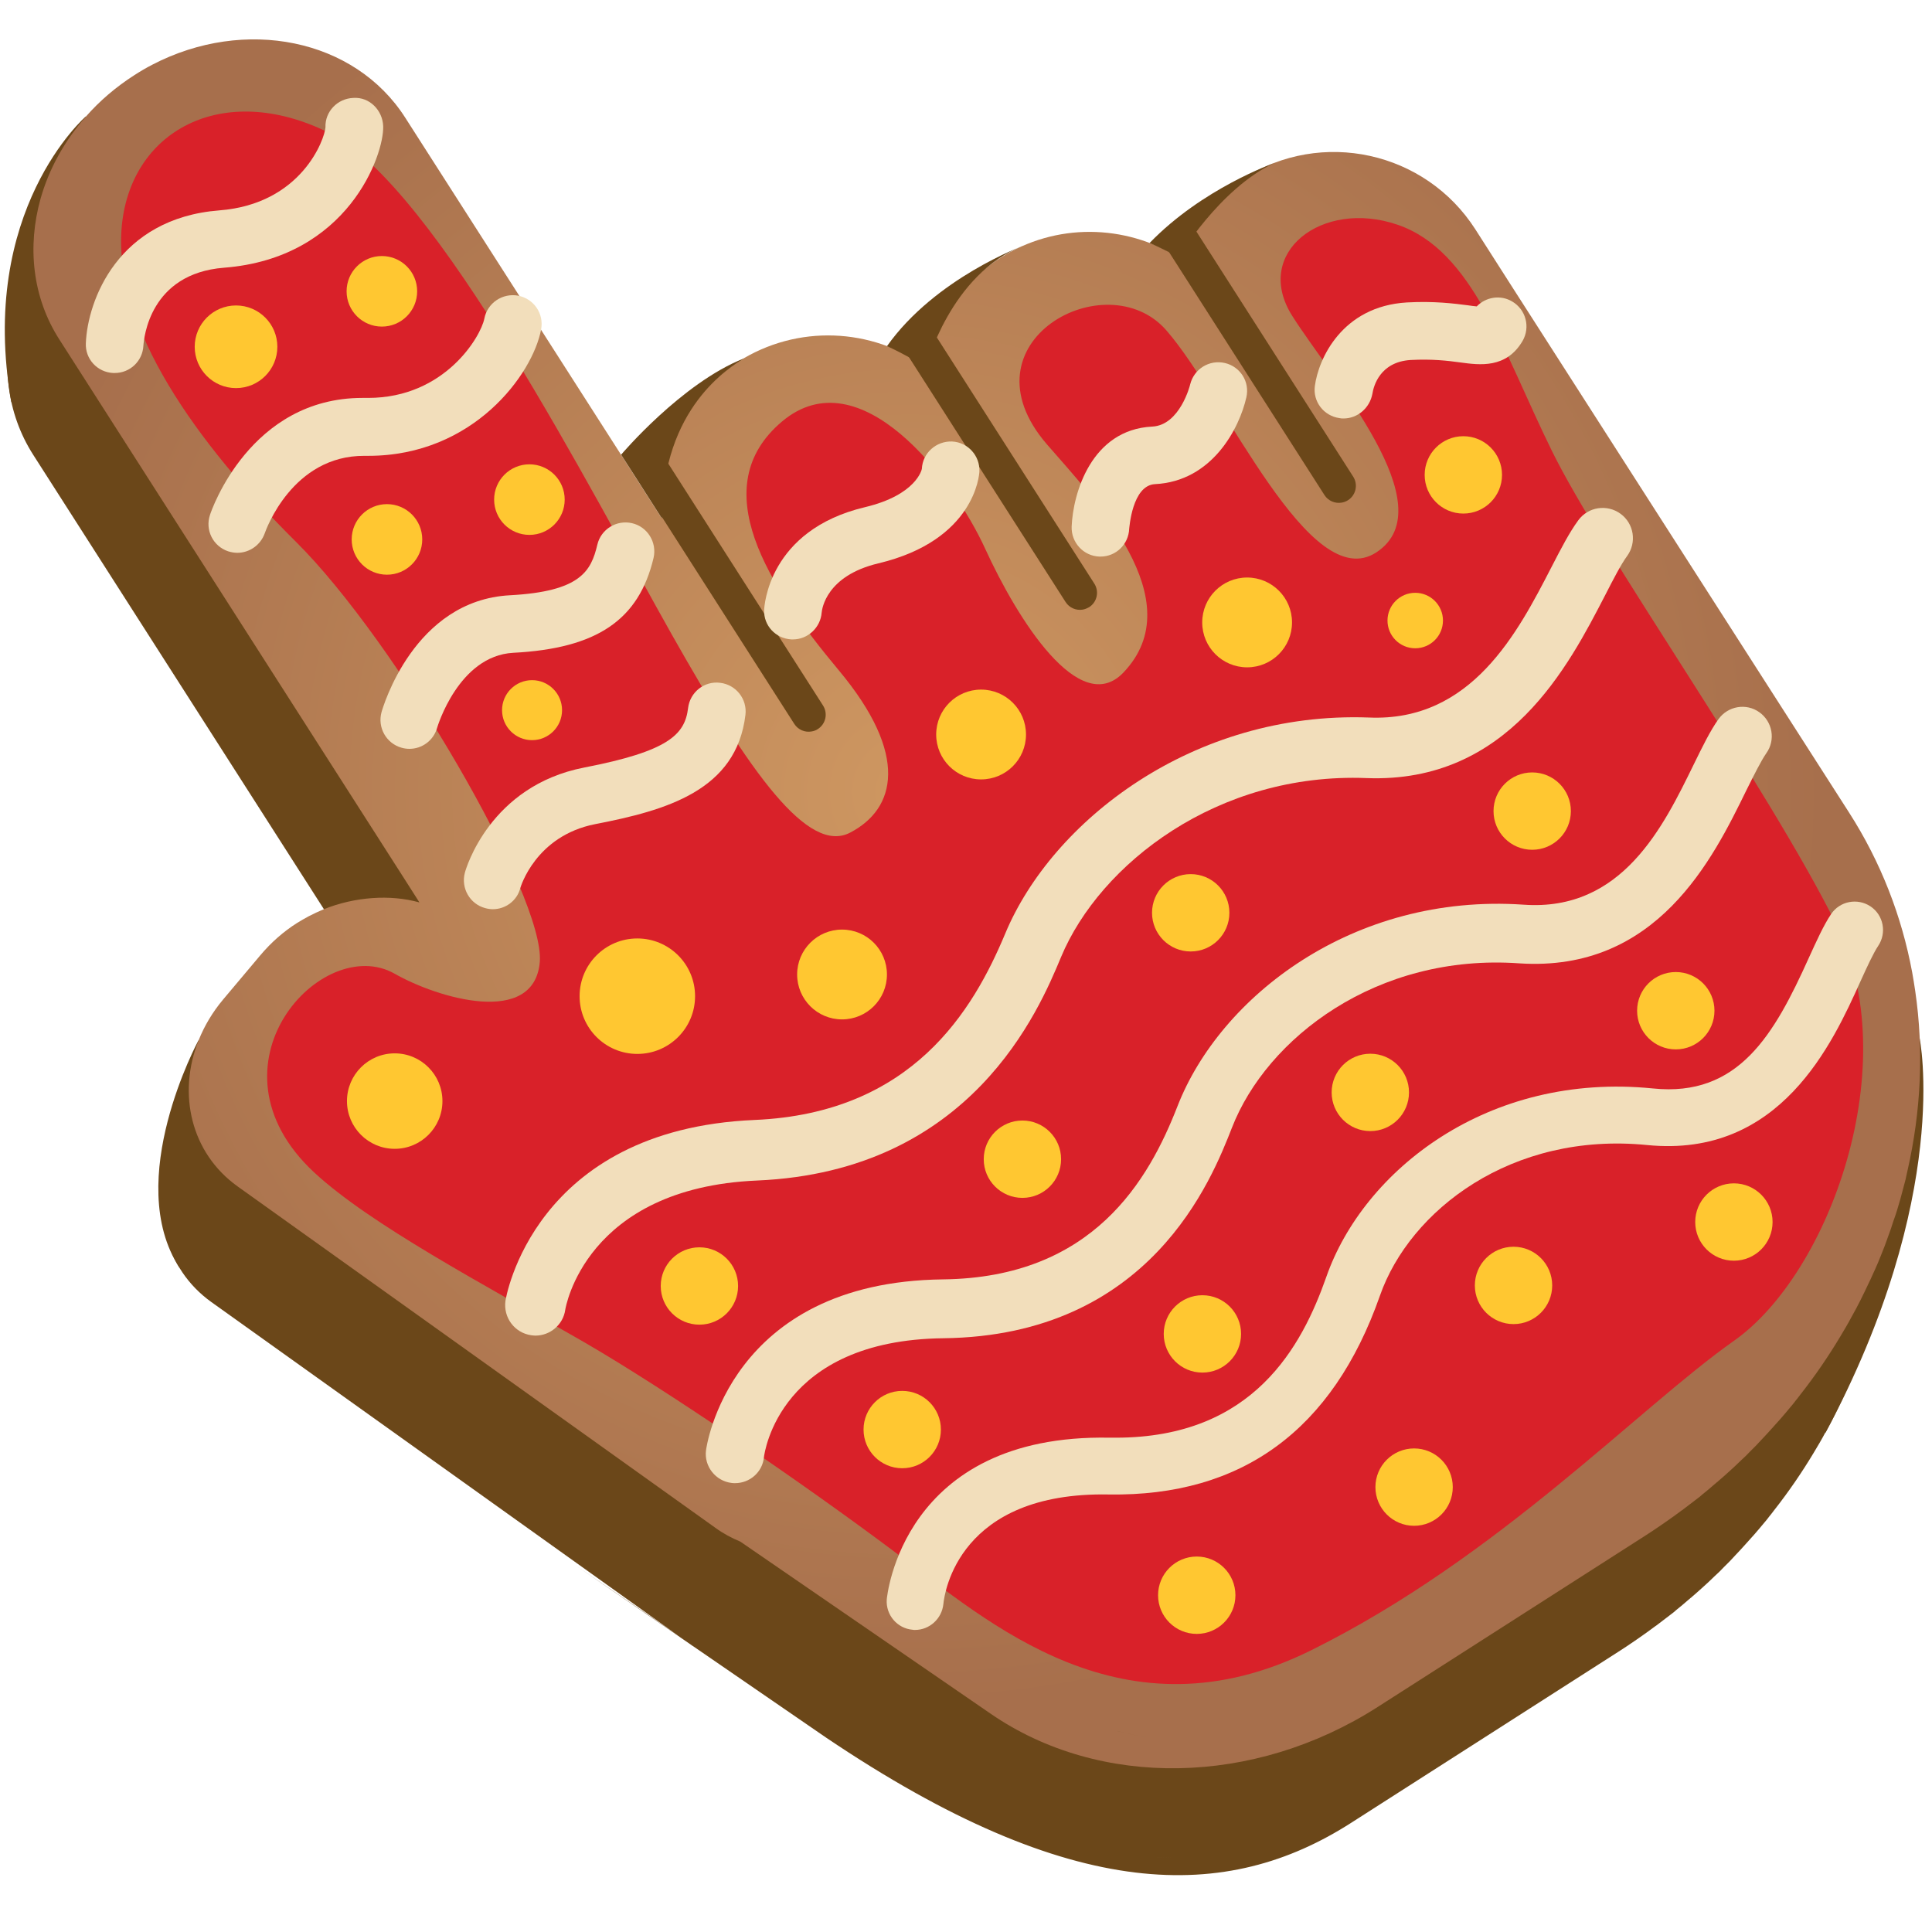
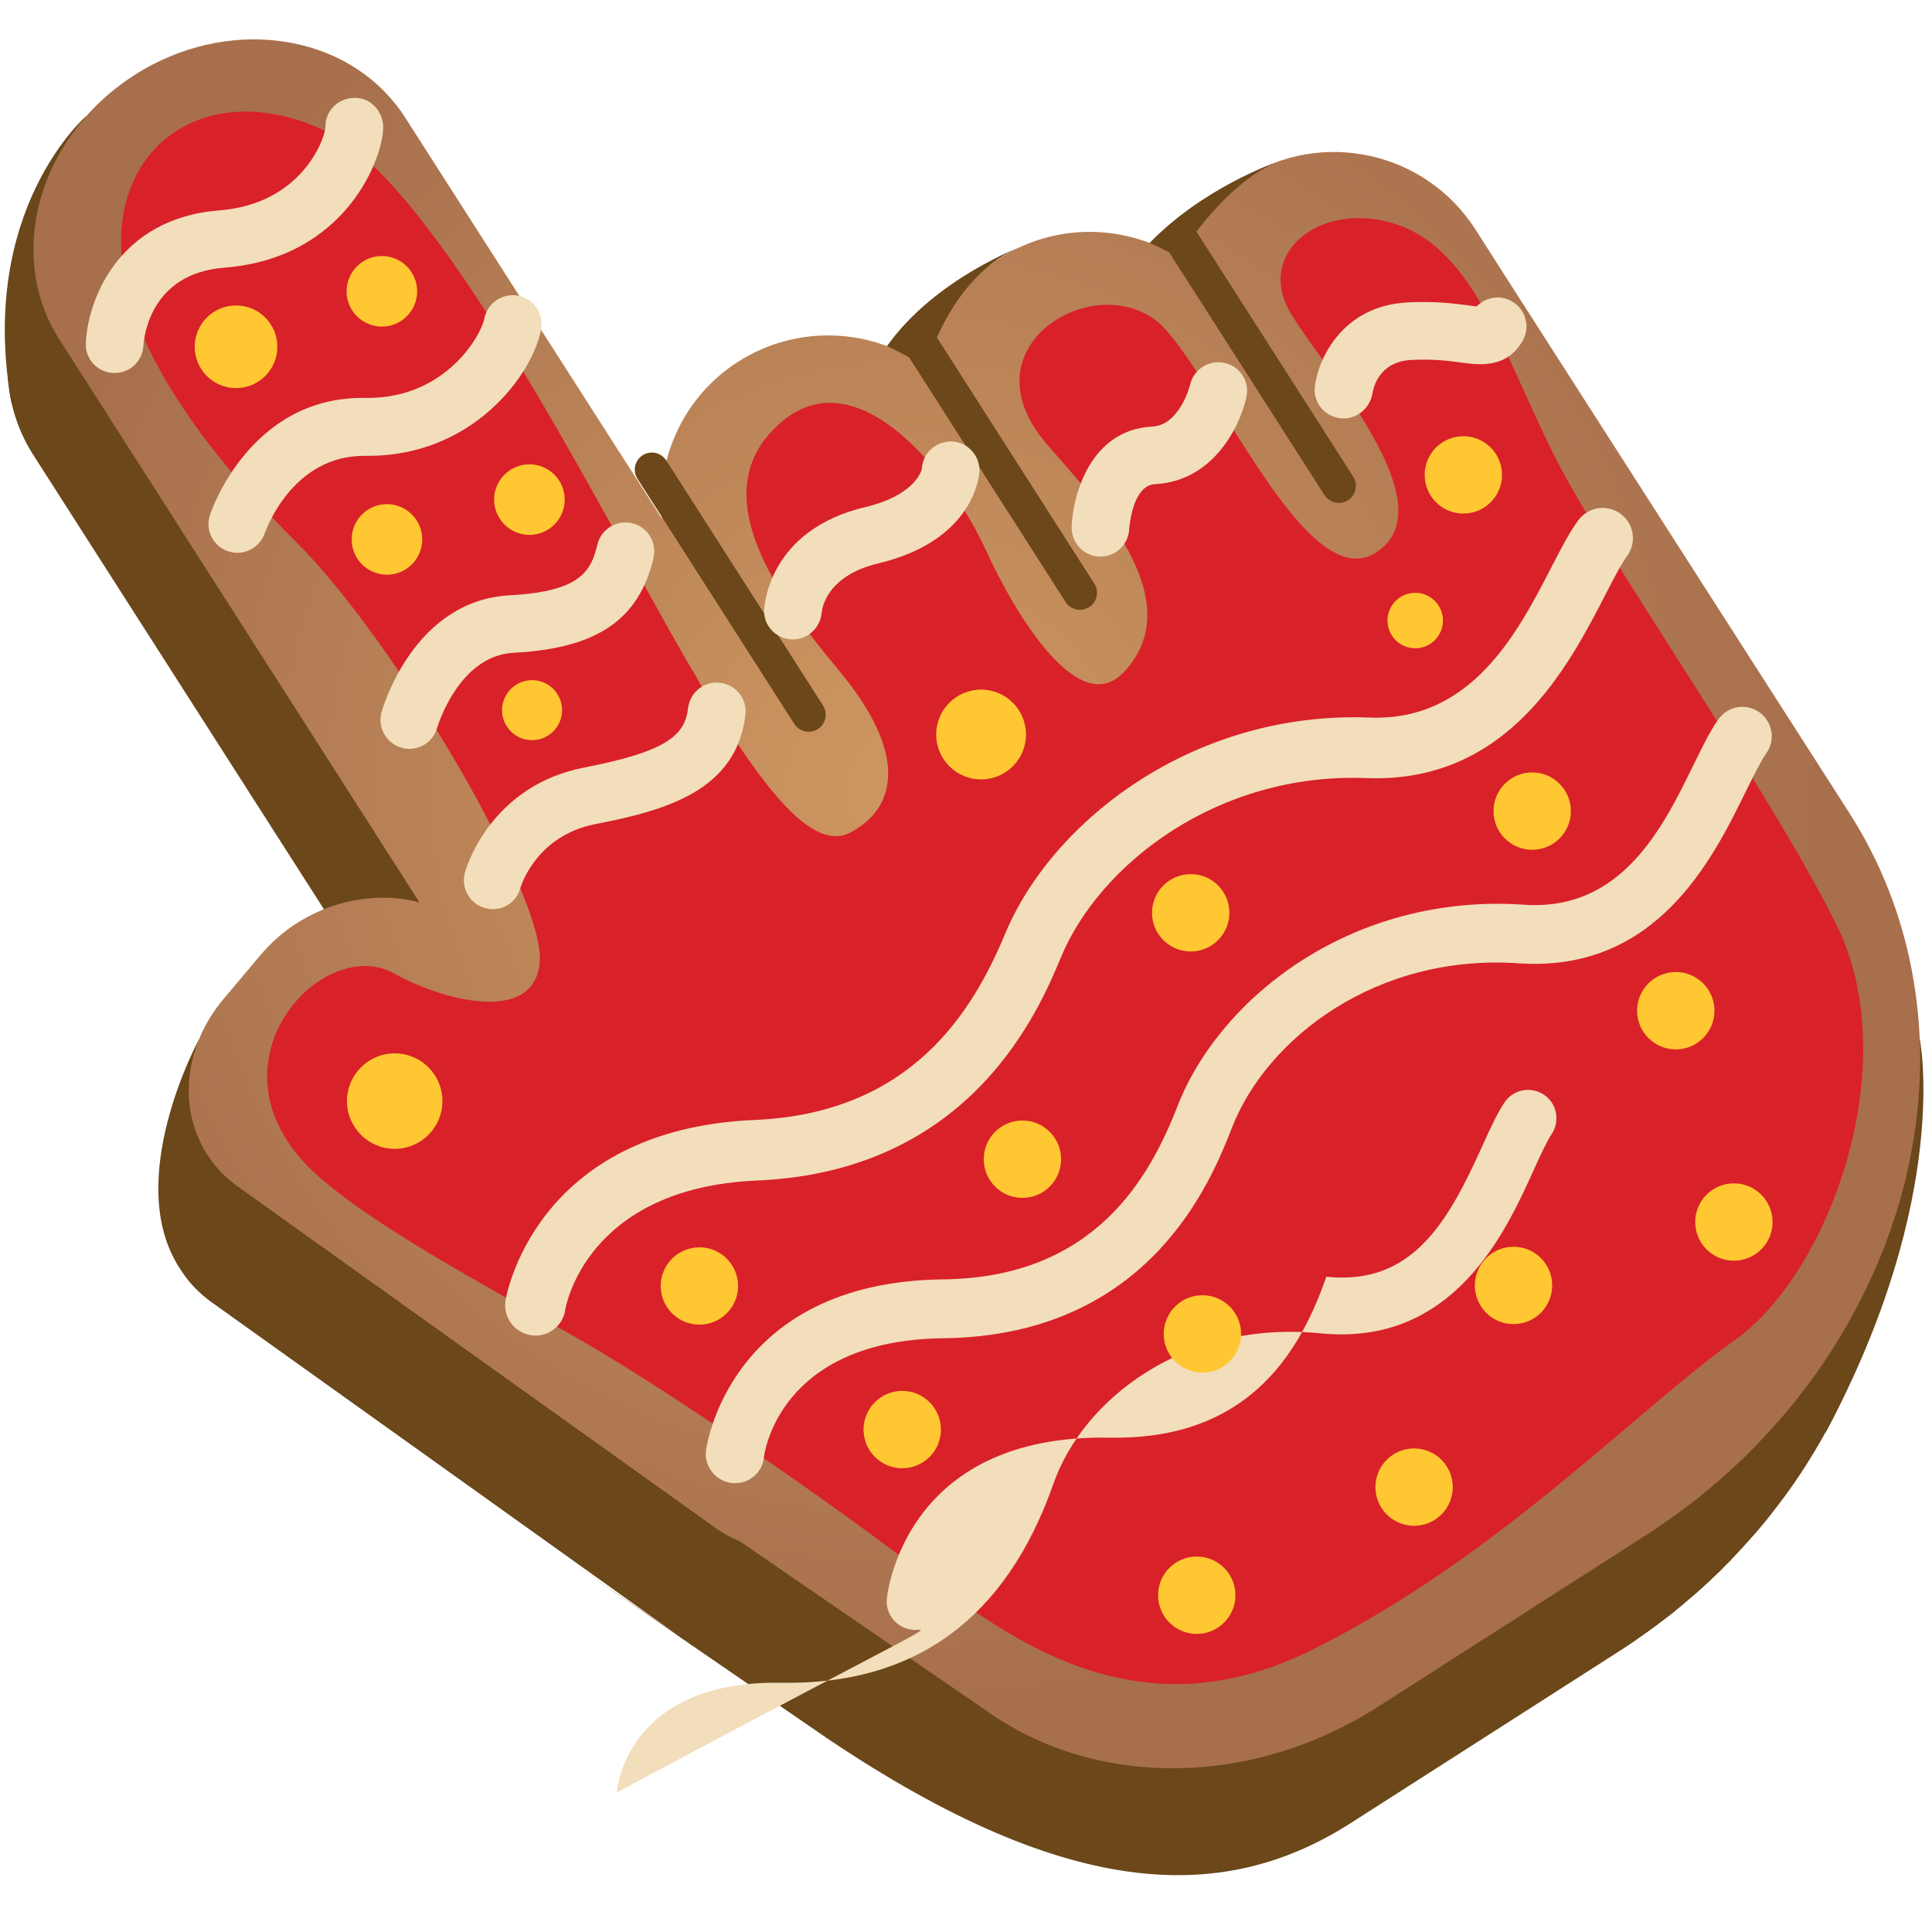
<svg xmlns="http://www.w3.org/2000/svg" version="1.1" id="Слой_1" x="0px" y="0px" viewBox="0 0 1024 1024" style="enable-background:new 0 0 1024 1024;" xml:space="preserve">
  <style type="text/css">
	.st0{fill:#6B4719;}
	.st1{fill:url(#SVGID_1_);}
	.st2{fill:#AA052D;}
	.st3{fill:#D92129;}
	.st4{fill:#F2DEBB;}
	.st5{fill:#FFC731;}
</style>
  <g>
    <path class="st0" d="M1017.4,550c0,0,17.5,83.6-49.9,209.5C966.4,714.1,989,554.7,1017.4,550z" />
    <path class="st0" d="M45.5,61.7c0,0-57.4,49.7-39.5,151.4c11.5,11.7,26.5-49.2,26.5-51.2C32.5,159.8,45.5,61.7,45.5,61.7z" />
    <path class="st0" d="M105.2,551.4c0,0-40.2,74.2-10.1,120.5c7.3-12.4,25.1-75.6,25.1-75.6L105.2,551.4z" />
    <g>
      <g>
        <g>
          <path class="st0" d="M199,524.6l9.5,14.9c-8-2.2-16.4-2.9-24.8-2.3c-8.8,0.6-17.7,2.6-26.1,6c-2.6,1.1-5.2,2.3-7.7,3.6l0,0l0,0      c-2.1,1.1-4.1,2.3-6.1,3.5c-7.3,4.6-13.9,10.4-19.7,17.3L104.4,591c-5.7,6.8-10,14.1-13,21.6C80,641,87.3,672.4,112,690.1      l253.3,181c4.1,3,8.6,5.4-60.5-41.6l132.8,91.3c131.4,88.7,213.1,87.3,278.6,45.3l141.2-90.4c3-1.9,6-3.9,8.9-5.9      c0.9-0.6,1.7-1.2,2.6-1.8c2.9-2,5.8-4.1,8.6-6.2l0.2-0.1c2.7-2,5.3-4.1,8-6.1c1-0.7,1.9-1.5,2.8-2.3c2.1-1.7,4.2-3.4,6.2-5.2      c0.5-0.4,0.9-0.7,1.4-1.2l0,0l0.2-0.1c0.1-0.1,0.2-0.1,0.2-0.2c2-1.7,4-3.5,6-5.3c2.2-1.9,4.2-3.9,6.3-5.9      c1.8-1.6,3.5-3.3,5.1-5c2-1.9,3.9-3.9,5.8-6c1.7-1.8,3.4-3.6,5-5.4c1.7-1.9,3.5-3.9,5.2-5.8c1.7-1.9,3.3-3.9,5-5.9      c1-1.1,1.9-2.3,2.9-3.6c0.8-1,1.7-2.1,2.5-3.2c7.7-9.8,14.7-20,21-30.5c2.1-3.5,4.2-7,6.1-10.6c1.7-3,3.3-6,4.8-9      s2.9-5.9,4.3-8.9c0.8-1.5,1.4-3,2.1-4.5c0.5-1.1,1-2.2,1.5-3.3c1-2.2,2-4.6,2.9-6.9c1.4-3.4,2.7-6.8,3.9-10.3      c1-2.6,1.9-5.3,2.7-7.9c0.7-1.9,1.3-3.7,1.9-5.6c1.2-3.9,2.3-7.7,3.3-11.7c0.9-3.1,1.7-6.4,2.3-9.5c7.2-31.6,8.7-63.9,4.1-95.3      c-0.5-3.3-1-6.5-1.6-9.8c-5.5-29.6-16.5-58.3-33.5-84.8l-177.9-278l-20.1-31.3c-26.5-41.4-81.6-53.5-123-27      c-16.2,10.4-27.7,25.1-34.4,41.7c-28.2-17.4-64.9-18.5-94.6,0.5c-21.2,13.6-34.6,34.7-39.2,57.6c-28.7-20.5-68.1-22.8-99.7-2.6      c-28.9,18.5-43.2,51-40.3,83l-136-212.4C174.2,81.6,116,70,66.9,95.5l0,0l0,0c-3.3,1.7-6.5,3.6-9.6,5.6      c-9.8,6.3-18.3,13.6-25.5,21.8c-11.5,13-19.7,28-24.1,43.6c-7.1,25.4-4.4,52.3,10,74.7L199,524.6 M674.1,978.2      c-7.4,1.9-14.9,3.5-22.4,4.5C659.2,981.7,666.6,980.2,674.1,978.2z M648,983.2c-7.5,0.9-15,1.4-22.4,1.5      C633,984.6,640.5,984.1,648,983.2z M549.5,967.9c-7-3.4-13.8-7.2-20.3-11.7C535.6,960.7,542.4,964.6,549.5,967.9z M551,968.8      c6.9,3.2,14,5.9,21.3,8.1C565.1,974.6,557.9,972,551,968.8z M574.8,977.7c7.2,2.1,14.5,3.6,21.9,4.8      C589.3,981.3,582,979.8,574.8,977.7z M622.1,984.6c-7.5-0.1-14.9-0.6-22.3-1.6C607.2,984,614.6,984.5,622.1,984.6z M703.2,968.2      c7.3-3.1,14.4-6.7,21.4-10.7C717.6,961.5,710.4,965.1,703.2,968.2z M677.7,977.3c7.4-2.1,14.8-4.6,22.1-7.6      C692.5,972.6,685.1,975.2,677.7,977.3z M874.8,861.8l-32.4,20.8L874.8,861.8c2.9-1.8,5.5-3.9,8.3-5.8      C880.3,857.9,877.7,860,874.8,861.8z" />
        </g>
        <g>
          <radialGradient id="SVGID_1_" cx="516.703" cy="-519.677" r="485.056" gradientTransform="matrix(0.826 -0.564 -0.564 -0.826 -237.635 281.984)" gradientUnits="userSpaceOnUse">
            <stop offset="0" style="stop-color:#CE9761" />
            <stop offset="1" style="stop-color:#A76F4C" />
          </radialGradient>
          <path class="st1" d="M212.8,463.4l9.5,14.9c-8-2.2-16.4-2.9-24.8-2.3c-8.8,0.6-17.7,2.6-26.1,6c-2.6,1.1-5.2,2.3-7.7,3.6l0,0      l0,0c-2.1,1.1-4.1,2.3-6.1,3.5c-7.3,4.6-13.9,10.4-19.7,17.3l-19.6,23.3c-5.7,6.8-10,14.1-13,21.6      c-11.4,28.4-4.1,59.8,20.6,77.5l253.3,181c4.1,3,8.6,5.4,13.2,7.3l132.8,91.3c57.8,39.7,139.4,38.3,204.9-3.6l141.2-90.4      c3-1.9,6-3.9,8.9-5.9c0.9-0.6,1.7-1.2,2.6-1.8c2.9-2,5.8-4.1,8.6-6.2l0.2-0.1c2.7-2,5.3-4.1,8-6.1c1-0.7,1.9-1.5,2.8-2.3      c2.1-1.7,4.2-3.4,6.2-5.2c0.5-0.4,0.9-0.7,1.4-1.2l0,0l0.2-0.1c0.1-0.1,0.2-0.1,0.2-0.2c2-1.7,4-3.5,6-5.3      c2.2-1.9,4.2-3.9,6.3-5.9c1.8-1.6,3.5-3.3,5.1-5c2-1.9,3.9-3.9,5.8-6c1.7-1.8,3.4-3.6,5-5.4c1.7-1.9,3.5-3.9,5.2-5.8      c1.7-1.9,3.3-3.9,5-5.9c1-1.1,1.9-2.3,2.9-3.6c0.8-1,1.7-2.1,2.5-3.2c7.7-9.8,14.7-20,21-30.5c2.1-3.5,4.2-7,6.1-10.6      c1.7-3,3.3-6,4.8-9s2.9-5.9,4.3-8.9c0.8-1.5,1.4-3,2.1-4.5c0.5-1.1,1-2.2,1.5-3.3c1-2.2,2-4.6,2.9-6.9c1.4-3.4,2.7-6.8,3.9-10.3      c1-2.6,1.9-5.3,2.7-7.9c0.7-1.9,1.3-3.7,1.9-5.6c1.2-3.9,2.3-7.7,3.3-11.7c0.9-3.1,1.7-6.4,2.3-9.5c7.2-31.6,8.7-63.9,4.1-95.3      c-0.5-3.3-1-6.5-1.6-9.8c-5.5-29.6-16.5-58.3-33.5-84.8L802,152.9l-20-31.3c-26.5-41.4-81.6-53.5-123-27      c-16.2,10.4-27.7,25.1-34.4,41.7c-28.2-17.4-64.9-18.5-94.6,0.5c-21.2,13.6-34.6,34.7-39.2,57.6c-28.7-20.5-68.1-22.8-99.7-2.6      c-28.9,18.5-43.2,51-40.3,83l-136-212.4C188,20.4,129.7,8.8,80.7,34.3l0,0l0,0c-3.3,1.7-6.5,3.6-9.6,5.6      c-9.8,6.3-18.3,13.6-25.5,21.8c-11.5,13-19.7,28-24.1,43.6c-7.1,25.4-4.4,52.3,10,74.7L212.8,463.4 M687.8,917      c-7.4,1.9-14.9,3.5-22.4,4.5C672.9,920.5,680.4,919,687.8,917z M661.8,922c-7.5,0.9-15,1.4-22.4,1.5      C646.8,923.4,654.3,922.9,661.8,922z M563.2,906.7c-7-3.4-13.8-7.2-20.3-11.7C549.4,899.5,556.2,903.4,563.2,906.7z       M564.8,907.6c6.9,3.2,14,5.9,21.3,8.1C578.8,913.5,571.7,910.8,564.8,907.6z M588.6,916.5c7.2,2.1,14.5,3.6,21.9,4.8      C603.1,920.1,595.7,918.6,588.6,916.5z M635.9,923.4c-7.5-0.1-14.9-0.6-22.3-1.6C620.9,922.8,628.4,923.3,635.9,923.4z       M716.9,907c7.3-3.1,14.4-6.7,21.4-10.7C731.3,900.3,724.2,903.9,716.9,907z M691.4,916.1c7.4-2.1,14.8-4.6,22.1-7.6      C706.2,911.4,698.9,914,691.4,916.1z M888.5,800.6l-32.4,20.8L888.5,800.6c2.9-1.8,5.5-3.9,8.3-5.8      C894.1,796.7,891.4,798.8,888.5,800.6z" />
        </g>
        <g>
          <path class="st2" d="M432.1,239.9l-0.1-0.1v-0.1C432,239.8,432,239.9,432.1,239.9z" />
        </g>
      </g>
      <g>
        <path class="st0" d="M430.1,387.7c-3.5,0.6-7.1-0.9-9.1-4l-83.1-129.9c-2.7-4.2-1.5-9.8,2.7-12.5s9.8-1.5,12.5,2.7l83.1,129.9     c2.7,4.2,1.5,9.8-2.7,12.5C432.5,387.1,431.3,387.5,430.1,387.7z" />
      </g>
      <g>
        <path class="st0" d="M573.9,323.1c-3.5,0.6-7.1-0.9-9.1-4l-83.1-129.9c-2.7-4.2-1.5-9.8,2.7-12.5s9.8-1.5,12.5,2.7L580,309.3     c2.7,4.2,1.5,9.8-2.7,12.5C576.2,322.4,575.1,322.9,573.9,323.1z" />
      </g>
      <g>
        <path class="st0" d="M711.1,266.4c-3.5,0.6-7.1-0.9-9.1-4l-83.1-129.9c-2.7-4.2-1.5-9.8,2.7-12.5s9.8-1.5,12.5,2.7l83.1,129.9     c2.7,4.2,1.5,9.8-2.7,12.5C713.4,265.8,712.3,266.2,711.1,266.4z" />
      </g>
    </g>
    <path class="st3" d="M166.4,621.3c29.7,27.6,89.4,59.1,142.9,89.9C353,736.5,425.9,786.3,474.8,823s120.6,101,220.1,51.7   c99.4-49.3,173.5-128.4,224.2-164.1s91-146.9,54.1-220.8c-36.8-73.9-124.2-197-150.6-250.7s-41.9-106.3-81.9-120   s-76.9,14.9-55.8,48.3c21.1,33.4,81.3,101.1,44.7,125.3c-35.4,23.4-79.7-81.2-111.4-117.6s-110,6.2-63.4,60.3   c24.9,28.8,77.4,82.6,40.6,121.1c-23.2,24.2-56.1-28.2-73.2-65.6s-66.5-102.2-107.7-67.5s-7.4,87,30.1,131.9s30.2,73.4,6,86   c-22.2,11.6-52.7-30.9-94.6-105.1S230.9,98.5,174.4,70.4s-106.2-0.9-110,51.2c-3.7,52.1,39.5,113,92.5,165.6S289,475.4,286.1,509.9   c-3,34.5-54.3,19.1-76.9,6.2C170.7,494.2,105.7,564.7,166.4,621.3z" />
    <path class="st4" d="M389.6,786.1c-0.6,0-1.2,0-1.8-0.1c-8.5-1-14.7-8.8-13.6-17.3c0.1-0.9,11.8-89.3,125.6-90.6   c79.7-0.9,109.1-52.8,124.3-91.8c22.5-57.8,92.8-113,183.5-106.8c52.2,3.7,74-41.4,90.1-74.3c4.7-9.6,8.7-17.8,13.1-24   c5-7,14.7-8.7,21.7-3.7s8.7,14.7,3.7,21.7c-2.9,4.2-6.6,11.7-10.6,19.7c-17.7,36.2-47.3,96.5-120.3,91.7   c-75.7-5.4-133.9,39.8-152.3,87c-10.7,27.3-43.1,110.4-153,111.7c-86.7,1-94.8,60.5-95.1,63.1C404.1,780.3,397.4,786.1,389.6,786.1   z" />
-     <path class="st4" d="M485,863.9c-0.4,0-0.9,0-1.3-0.1c-8.2-0.7-14.3-7.9-13.7-16.1c0.1-0.9,7.9-87.9,118.3-85.7c1.1,0,2.1,0,3.1,0   c73.1,0,98.7-48.6,111.6-85.3c19.7-56.3,85.6-108.6,173.1-99.8c45.4,4.7,64.3-28.6,82.6-69.2c4.2-9.2,7.8-17.2,11.8-23.2   c4.6-6.9,14-8.7,20.9-4.1s8.7,14,4.1,20.9c-2.6,3.9-5.9,11.1-9.4,18.8c-14.8,32.8-42.4,93.8-113,86.8   c-72-7.2-125.9,34.7-141.7,79.8c-25,71.3-73.2,106.5-143.7,105.4c-79.5-1.5-87.1,52-87.7,58.1C499.2,858,492.6,863.9,485,863.9z" />
+     <path class="st4" d="M485,863.9c-0.4,0-0.9,0-1.3-0.1c-8.2-0.7-14.3-7.9-13.7-16.1c0.1-0.9,7.9-87.9,118.3-85.7c1.1,0,2.1,0,3.1,0   c73.1,0,98.7-48.6,111.6-85.3c45.4,4.7,64.3-28.6,82.6-69.2c4.2-9.2,7.8-17.2,11.8-23.2   c4.6-6.9,14-8.7,20.9-4.1s8.7,14,4.1,20.9c-2.6,3.9-5.9,11.1-9.4,18.8c-14.8,32.8-42.4,93.8-113,86.8   c-72-7.2-125.9,34.7-141.7,79.8c-25,71.3-73.2,106.5-143.7,105.4c-79.5-1.5-87.1,52-87.7,58.1C499.2,858,492.6,863.9,485,863.9z" />
    <path class="st4" d="M283.8,707.9c-0.8,0-1.5-0.1-2.3-0.2c-8.8-1.3-14.8-9.4-13.6-18.2c0.1-0.9,14.6-90.9,132.1-95.9   c83.6-3.6,115.8-58.1,132.8-98.8c24.8-59.5,99.4-117.9,192.7-114.5c54.5,2.4,79-45.2,96.8-79.7c5.1-9.9,9.5-18.4,14.2-24.8   c5.2-7.2,15.3-8.7,22.4-3.5c7.2,5.2,8.7,15.3,3.5,22.4c-3.2,4.4-7.1,11.9-11.6,20.7c-19.3,37.3-51.3,99.9-126.5,97   c-78.9-3.1-141.3,45.5-161.9,94.8c-11.7,28.1-47.4,113.6-161.1,118.5c-91.2,3.9-101.6,67.8-101.7,68.5   C298.5,702.1,291.6,707.9,283.8,707.9z" />
    <path class="st4" d="M60.8,197.7c-0.3,0-0.5,0-0.8,0c-8.4-0.4-14.9-7.4-14.5-15.8c0.9-22.5,16.9-66.2,70.8-70.4   c43.6-3.4,55.8-37.8,56.2-44c-0.3-8.4,6.4-15.3,14.8-15.6c8.6-0.6,15.5,6.6,15.8,15c0.5,15.1-18.6,69.9-84.4,75   C79.3,145,76.3,179.3,76,183.2C75.6,191.4,68.9,197.7,60.8,197.7z" />
    <path class="st4" d="M125.8,293c-1.6,0-3.3-0.3-4.9-0.8c-8-2.7-12.3-11.3-9.6-19.3c0.8-2.6,21.4-62,80.8-62c1,0,2,0,3,0   c40.8,0,59.8-32.7,61.6-42c1.6-8.3,9.6-13.7,17.9-12.2c8.3,1.6,13.8,9.5,12.2,17.9c-4.4,23.6-35.8,67-91.6,67c-0.7,0-1.3,0-2,0   c-38.3-0.2-52.3,39.4-52.9,41.1C138.1,288.9,132.2,293,125.8,293z" />
    <path class="st4" d="M217,396.9c-1.4,0-2.8-0.2-4.2-0.6c-8.1-2.3-12.8-10.7-10.6-18.8c0.7-2.4,17.1-59.3,68.1-62   c37.5-2,43-12.9,46.3-26.8c1.9-8.2,10.2-13.3,18.4-11.4c8.2,1.9,13.3,10.2,11.4,18.4c-7.8,32.9-30,48-74.4,50.3   c-29,1.6-40.2,39.4-40.3,39.7C229.8,392.5,223.7,396.9,217,396.9z" />
    <path class="st4" d="M261.2,481.9c-1.3,0-2.7-0.2-4.1-0.6c-8.1-2.2-12.9-10.6-10.7-18.8c0.5-1.9,13.2-46,63.3-55.7   c44.3-8.6,53.3-17.3,55-31.5c1-8.4,8.6-14.5,17-13.4c8.4,1,14.4,8.6,13.4,17c-4.8,40.1-41.9,50.6-79.6,57.9   c-31.7,6.2-39.6,33.5-39.7,33.8C274.1,477.4,267.9,481.9,261.2,481.9z" />
    <path class="st4" d="M420.3,338.9c-0.3,0-0.6,0-0.9,0c-8.3-0.5-14.7-7.3-14.4-15.6c0.1-1.7,2.1-42.3,53.5-54.5   c27.3-6.5,30.1-20.1,30.1-20.3c0.4-8.4,7.6-14.8,16-14.5c8.4,0.4,14.9,7.6,14.5,16c-0.1,1.5-2.3,36.4-53.6,48.6   c-27.6,6.6-29.8,24.1-30,26.1C434.9,332.6,428.2,338.9,420.3,338.9z" />
    <path class="st4" d="M583.3,295c-0.2,0-0.4,0-0.6,0c-8.4-0.3-15-7.4-14.7-15.9c0.7-17.6,10.4-51.4,42.7-53   c14.7-0.7,20.1-22.1,20.1-22.3c2-8.2,10.1-13.3,18.4-11.4c8.2,1.9,13.3,10,11.4,18.2c-3.7,16.4-18.1,44.5-48.4,46   c-12.2,0.6-13.6,23.4-13.7,23.6C598.2,288.5,591.5,295,583.3,295z" />
    <path class="st4" d="M712.1,221.8c-0.7,0-1.4,0-2.2-0.2c-8.3-1.2-14.1-8.7-13-17c1.9-14.5,14.5-42.3,48.8-44.3   c14.5-0.8,25.1,0.6,32.2,1.5c1.6,0.2,3.3,0.5,4.8,0.6c4.8-5,12.6-6.3,18.8-2.6c7.3,4.3,9.7,13.6,5.5,20.9   c-8.6,14.7-22.7,12.8-33,11.4c-6.6-0.9-14.8-1.9-26.3-1.3c-16.4,1-19.7,14-20.3,17.9C726,216.3,719.5,221.8,712.1,221.8z" />
    <circle class="st5" cx="125.1" cy="183.8" r="21.9" />
    <circle class="st5" cx="202.4" cy="154.4" r="18.7" />
    <circle class="st5" cx="205.1" cy="285.9" r="18.7" />
    <circle class="st5" cx="280.6" cy="264.8" r="18.7" />
    <circle class="st5" cx="282" cy="376.4" r="15.9" />
    <circle class="st5" cx="209.2" cy="583.6" r="25.3" />
-     <circle class="st5" cx="337.8" cy="528" r="30.6" />
-     <circle class="st5" cx="446.3" cy="516.5" r="23.8" />
    <circle class="st5" cx="520" cy="389.3" r="23.8" />
-     <circle class="st5" cx="661" cy="329.9" r="23.8" />
    <circle class="st5" cx="750.1" cy="328.9" r="14.7" />
    <circle class="st5" cx="775.6" cy="251.7" r="20.5" />
    <circle class="st5" cx="370.7" cy="681.6" r="20.5" />
    <circle class="st5" cx="541.9" cy="614.4" r="20.5" />
    <circle class="st5" cx="631.1" cy="483.8" r="20.5" />
    <circle class="st5" cx="812.1" cy="429.9" r="20.5" />
    <circle class="st5" cx="888.2" cy="535.7" r="20.5" />
-     <circle class="st5" cx="726.3" cy="579" r="20.5" />
    <circle class="st5" cx="637.3" cy="707" r="20.5" />
    <circle class="st5" cx="478.2" cy="757.7" r="20.5" />
    <circle class="st5" cx="634.3" cy="845.5" r="20.5" />
    <circle class="st5" cx="749.5" cy="788.2" r="20.5" />
    <circle class="st5" cx="802.2" cy="681.3" r="20.5" />
    <circle class="st5" cx="919" cy="647.7" r="20.5" />
-     <path class="st0" d="M329.2,241c0,0,32-37.9,65-51c-7.1,4.6-43.3,25.8-43.3,84.9C341.3,259.8,329.2,241,329.2,241z" />
    <path class="st0" d="M542.5,130.2c0,0-46.8,17.1-72.4,53.3c7.6,3.2,20.7,11,20.7,11S503.7,145,542.5,130.2z" />
    <path class="st0" d="M675.2,86.5c0,0-37.9,13.3-65.9,42.3c7.2,3.1,15.4,7.5,15.4,7.5S646.4,100,675.2,86.5z" />
  </g>
</svg>